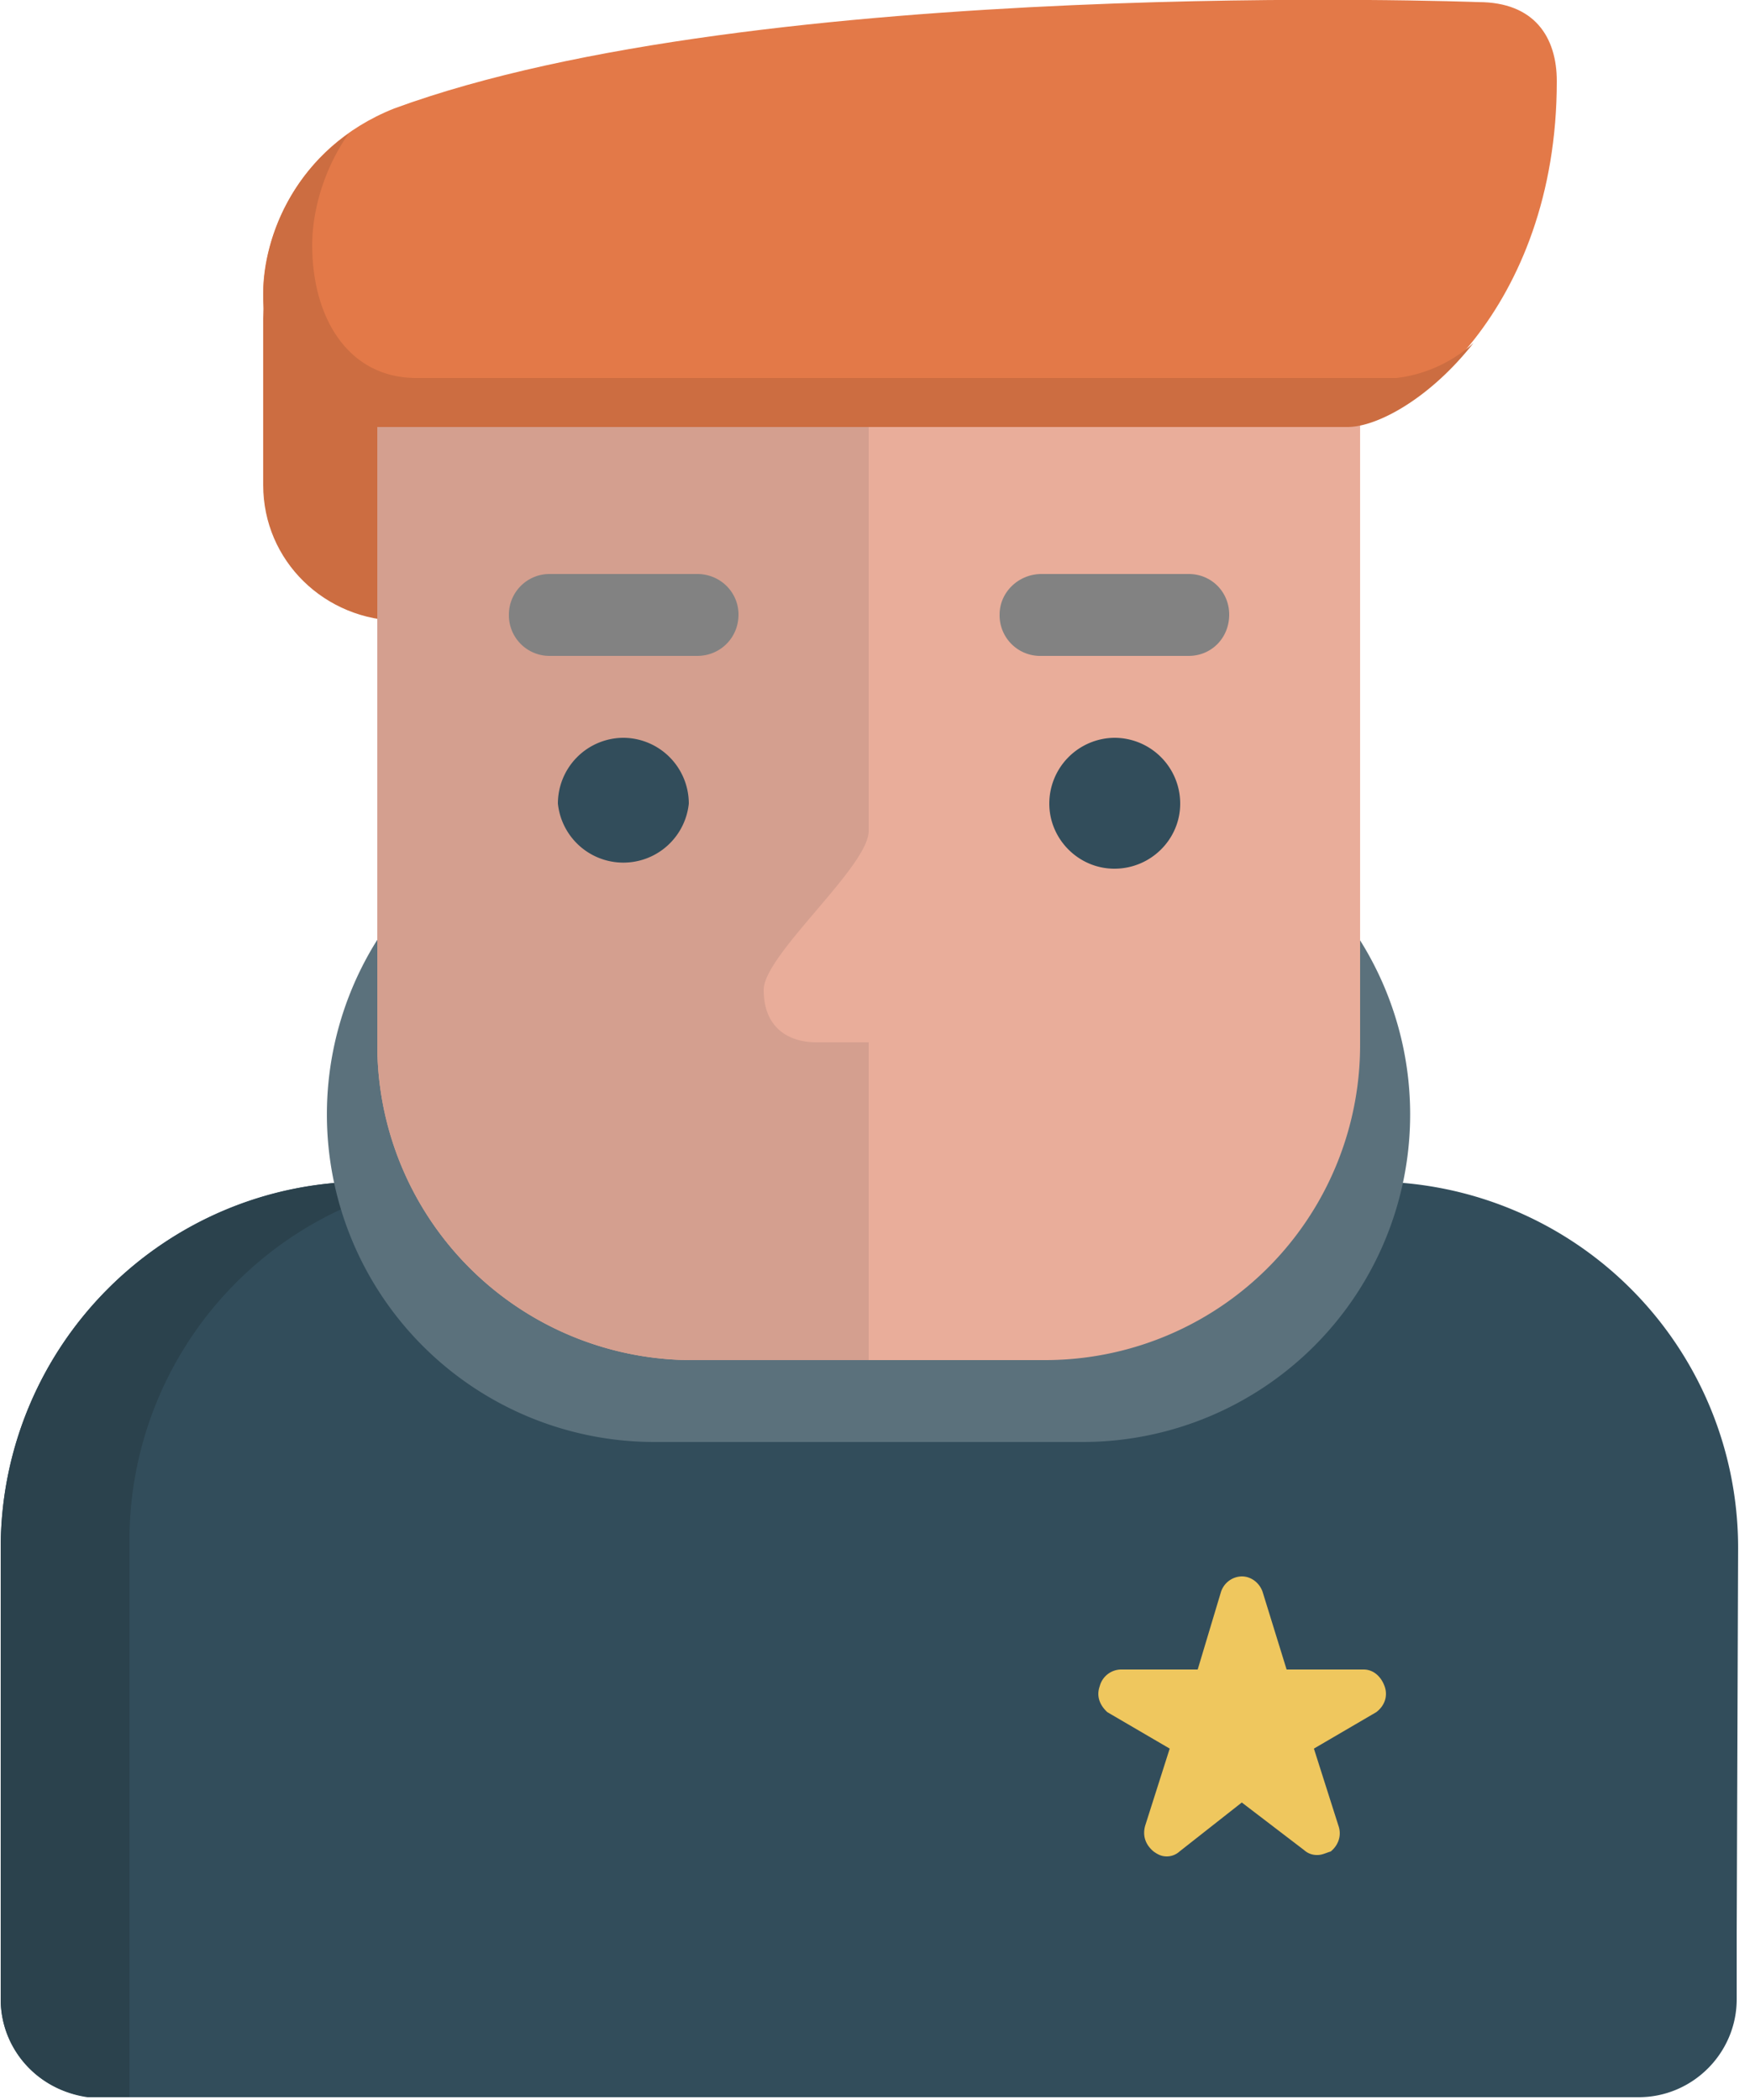
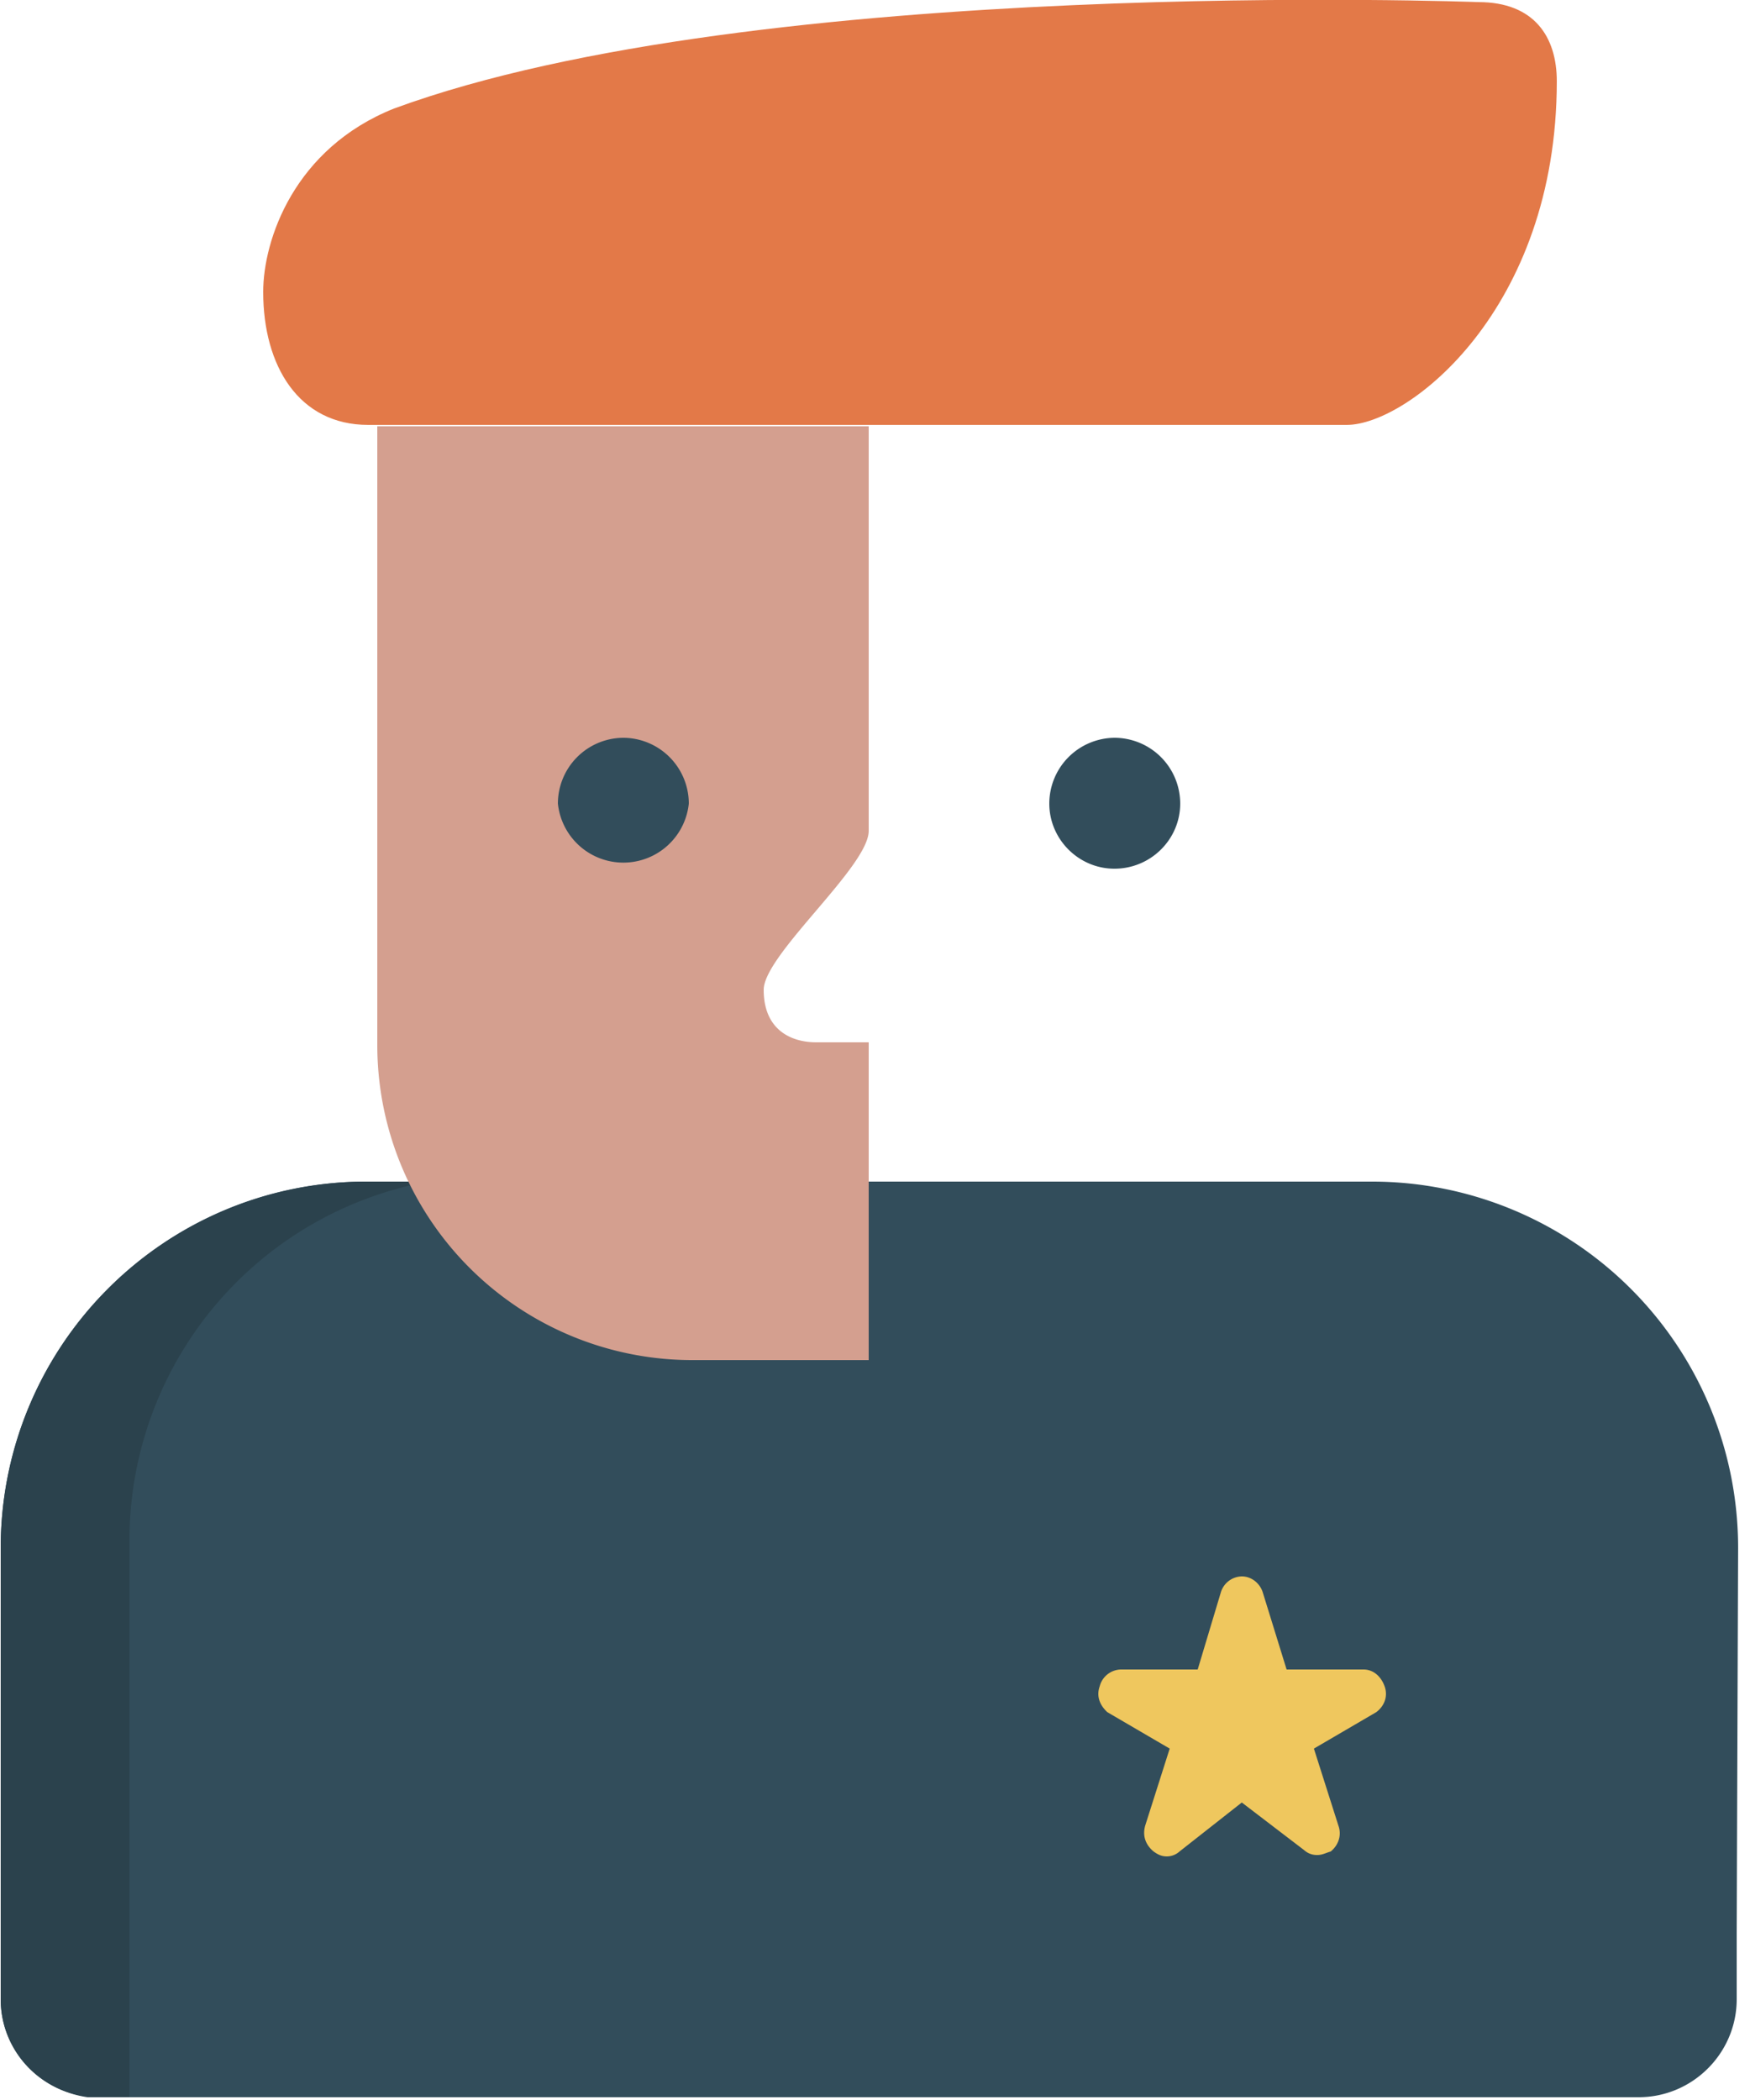
<svg xmlns="http://www.w3.org/2000/svg" xmlns:xlink="http://www.w3.org/1999/xlink" width="25" height="30" viewBox="0 0 25 30">
  <defs>
-     <path id="q79ya" d="M1327.75 2207.58c1.1 0 1.99.89 1.99 1.97v2.36c0 1.1-.9 1.96-2 1.96s-1.98-.86-1.98-1.94v-2.38c0-1.08.89-1.97 1.99-1.97z" />
    <path id="q79yb" d="M1346.81 2232.62v.94c0 .77-.63 1.4-1.4 1.4h-22a1.4 1.4 0 0 1-1.4-1.4v-6.44c0-2.9 2.34-5.24 5.22-5.24h14.39a5.23 5.23 0 0 1 5.21 5.24z" />
    <path id="q79yc" d="M1323.25 2234.96h.6v-8.03a5.21 5.21 0 0 1 4.27-5.05h-.9a5.23 5.23 0 0 0-5.21 5.24v6.44c0 .72.54 1.3 1.24 1.4z" />
-     <path id="q79yd" d="M1331.35 2216.24h6.1a4.68 4.68 0 0 1 .03 9.36h-6.13a4.67 4.67 0 0 1 0-9.36z" />
-     <path id="q79ye" d="M1331.9 2206.41h5.04a4.5 4.5 0 0 1 4.49 4.52v9a4.5 4.5 0 0 1-4.52 4.5h-5a4.5 4.5 0 0 1-4.52-4.5v-9a4.5 4.5 0 0 1 4.52-4.52z" />
    <path id="q79yf" d="M1340.82 2231.5a.27.27 0 0 1-.19-.07l-.89-.68-.89.7a.27.27 0 0 1-.18.07c-.07 0-.12-.02-.19-.07-.12-.1-.16-.23-.12-.37l.35-1.1-.89-.52c-.11-.1-.16-.23-.11-.37a.32.32 0 0 1 .3-.24h1.1l.33-1.1a.32.32 0 0 1 .3-.23c.14 0 .26.1.3.23l.34 1.1h1.1c.14 0 .25.1.3.24.05.14 0 .28-.12.37l-.89.52.35 1.1c.05.14 0 .28-.11.37-.07.02-.12.05-.19.05z" />
    <path id="q79yg" d="M1333.66 2219.89c-.35 0-.75-.17-.75-.75 0-.5 1.5-1.76 1.5-2.27v-5.78h-7.02v8.84a4.5 4.5 0 0 0 4.52 4.5h2.5v-4.54h-.75z" />
-     <path id="q79yh" d="M1339.56 2213.78c0 .33-.25.59-.58.59h-2.1a.58.58 0 0 1-.6-.59c0-.32.27-.58.6-.58h2.1c.33 0 .58.26.58.58zm-7.01 0c0 .33-.26.59-.59.59h-2.1a.58.58 0 0 1-.59-.59c0-.32.26-.58.58-.58h2.11c.33 0 .59.26.59.58z" />
    <path id="q79yi" d="M1330.9 2215.54a.94.94 0 0 0-.93.94.94.94 0 0 0 1.87 0 .94.94 0 0 0-.93-.94zm7.02 0a.94.94 0 0 0-.93.94c0 .51.42.93.93.93.52 0 .94-.42.94-.93a.94.94 0 0 0-.94-.94z" />
    <path id="q79yj" d="M1327.63 2206.55c5.2-1.91 15.49-1.52 15.49-1.52.8 0 1.12.5 1.12 1.13 0 3.27-2.13 4.91-3 4.91h-13.98c-.99 0-1.5-.84-1.5-1.9 0-.74.44-2.05 1.87-2.62z" />
-     <path id="q79yk" d="M1341.95 2210.4h-14c-.97 0-1.49-.85-1.49-1.9 0-.44.14-1.05.52-1.59a2.87 2.87 0 0 0-1.22 2.3c0 1.05.51 1.89 1.5 1.89h13.99c.42 0 1.17-.4 1.8-1.2a2 2 0 0 1-1.1.5z" />
  </defs>
  <g>
    <g transform="translate(-1322 -2205)">
      <use fill="#cc6d41" xlink:href="#q79ya" />
    </g>
    <g transform="translate(-1322 -2205)">
      <use fill="#324d5b" xlink:href="#q79yb" />
    </g>
    <g transform="translate(-1322 -2205)">
      <use fill="#2b424d" xlink:href="#q79yc" />
    </g>
    <g transform="translate(-1322 -2205)">
      <use fill="#5b717c" xlink:href="#q79yd" />
    </g>
    <g transform="translate(-1322 -2205)">
      <use fill="#e9ad9a" xlink:href="#q79ye" />
    </g>
    <g transform="translate(-1322 -2205)">
      <use fill="#efc75e" xlink:href="#q79yf" />
    </g>
    <g transform="translate(-1322 -2205)">
      <use fill="#d49f8f" xlink:href="#q79yg" />
    </g>
    <g transform="translate(-1322 -2205)">
      <use fill="#828282" xlink:href="#q79yh" />
    </g>
    <g transform="translate(-1322 -2205)">
      <use fill="#324d5b" xlink:href="#q79yi" />
    </g>
    <g transform="translate(-1322 -2205)">
      <use fill="#e37948" xlink:href="#q79yj" />
    </g>
    <g transform="translate(-1322 -2205)">
      <use fill="#cc6d41" xlink:href="#q79yk" />
    </g>
  </g>
</svg>